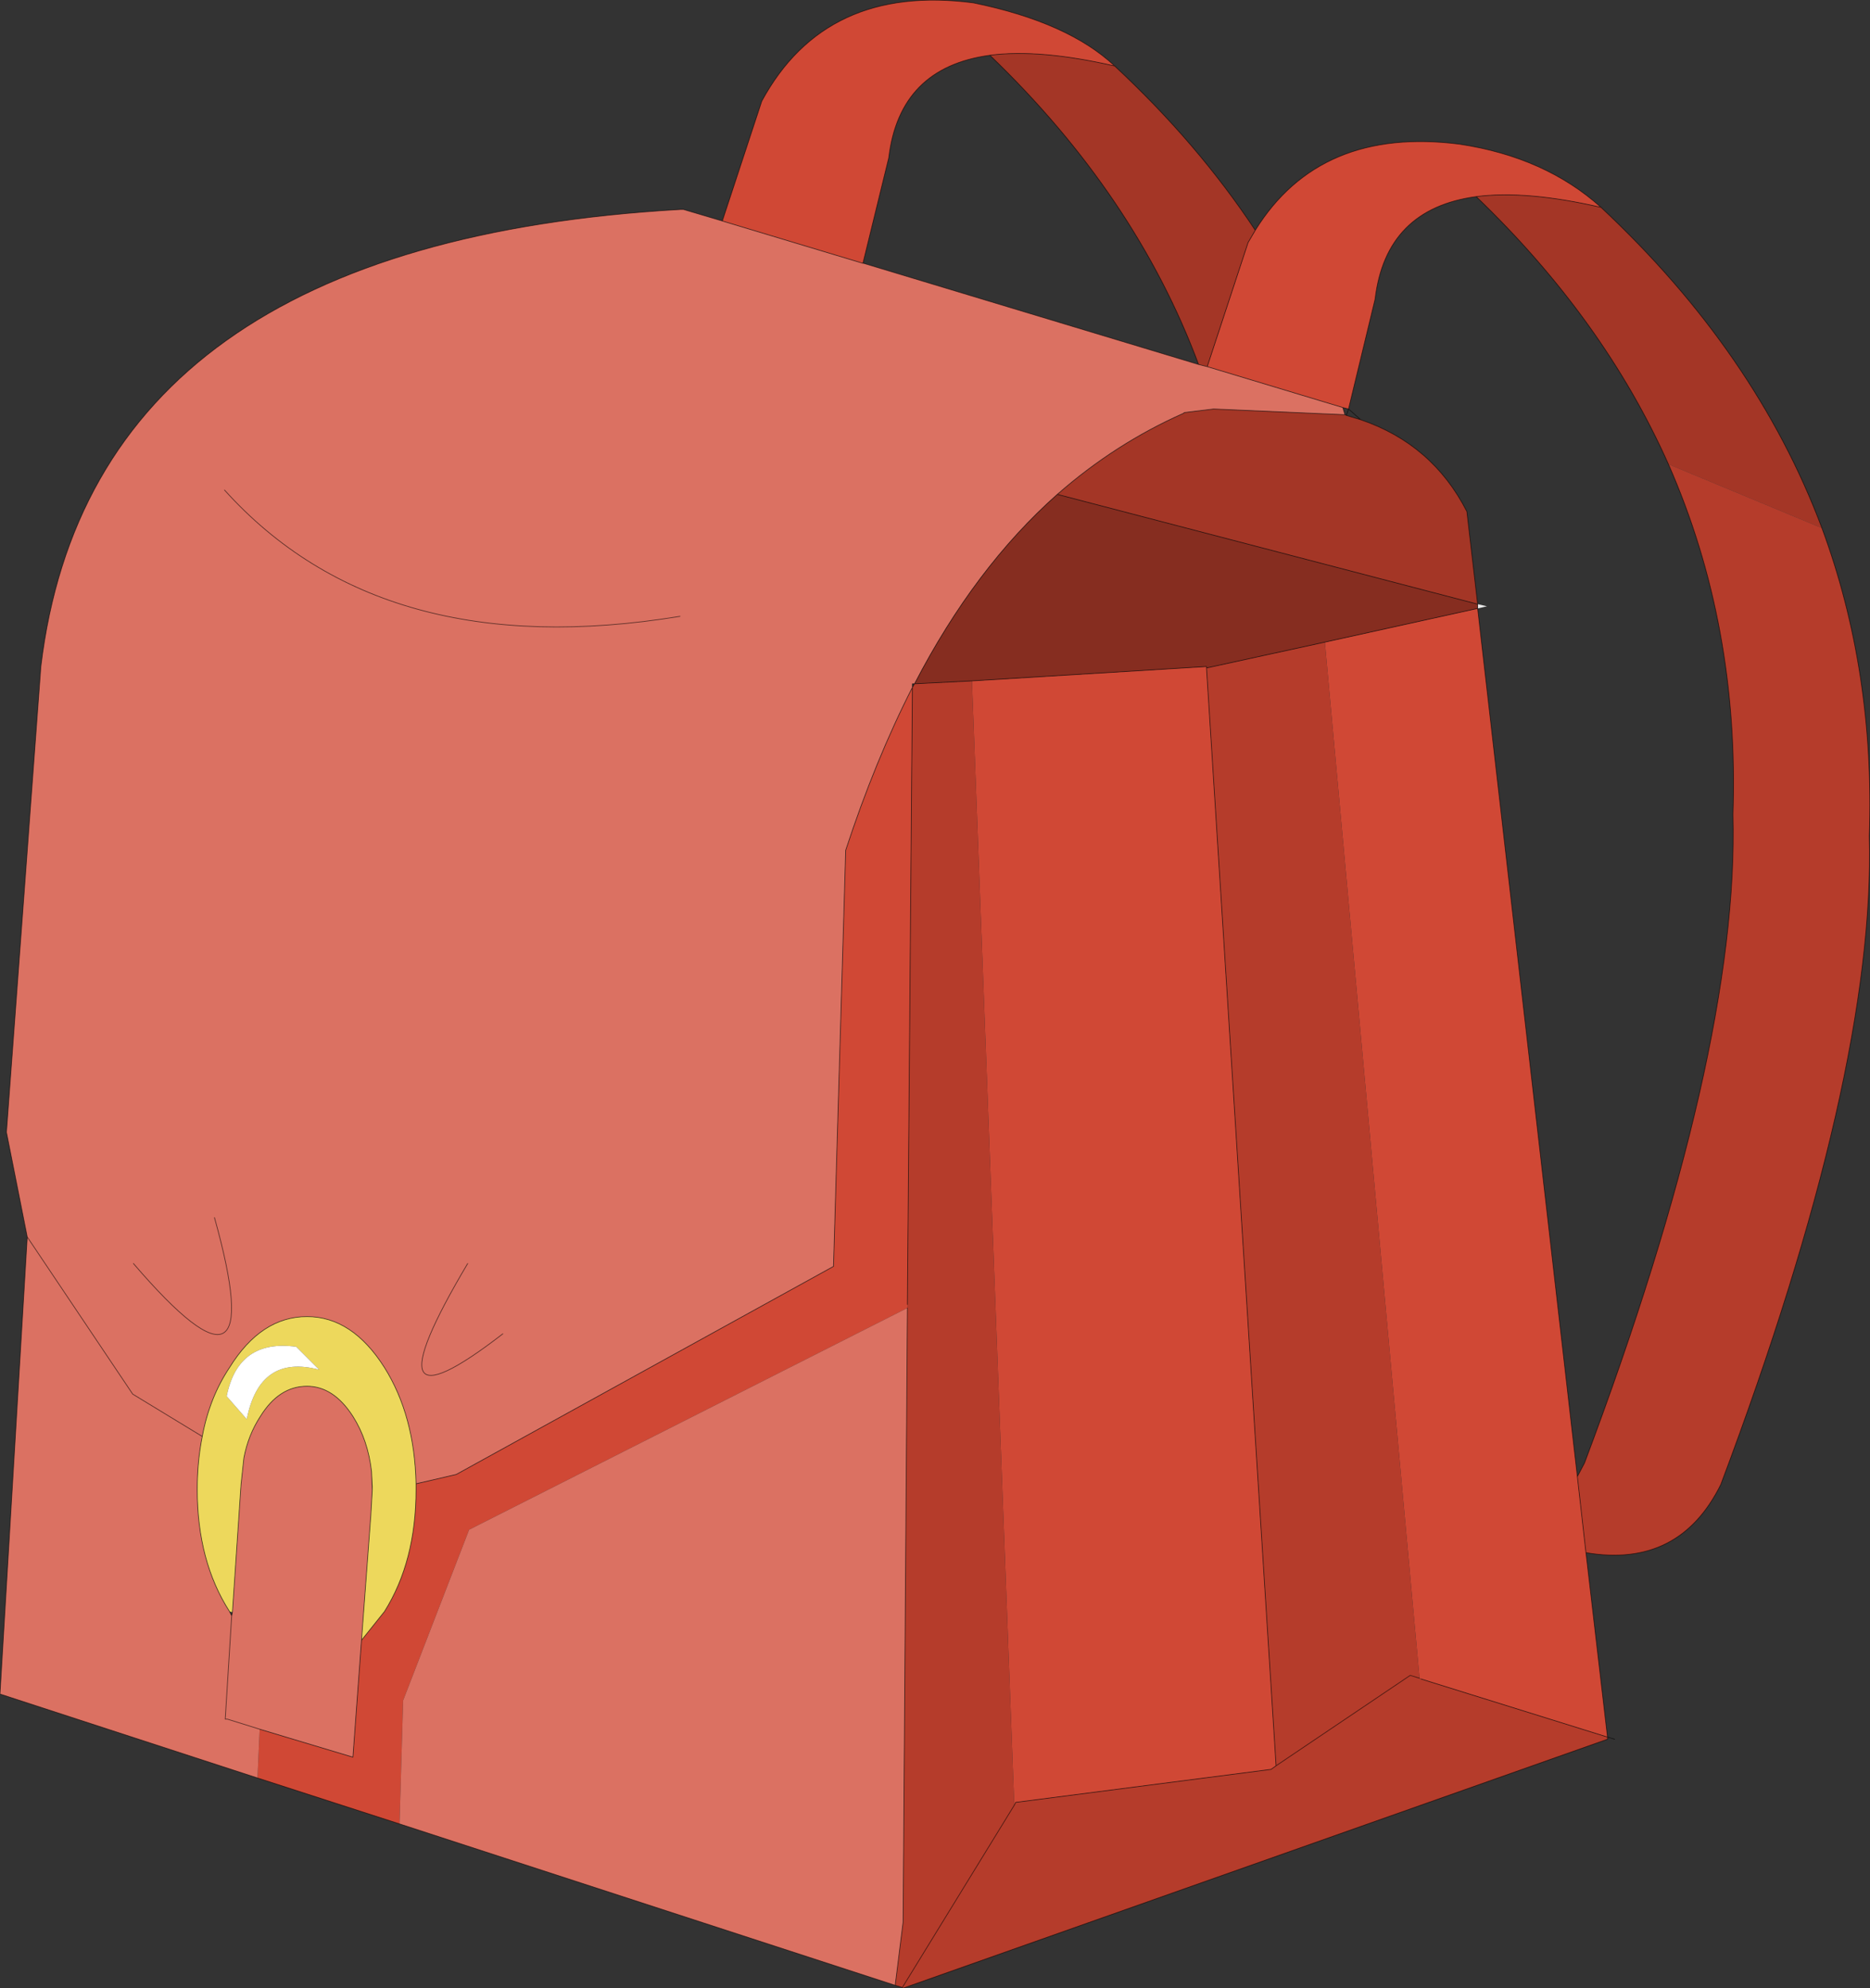
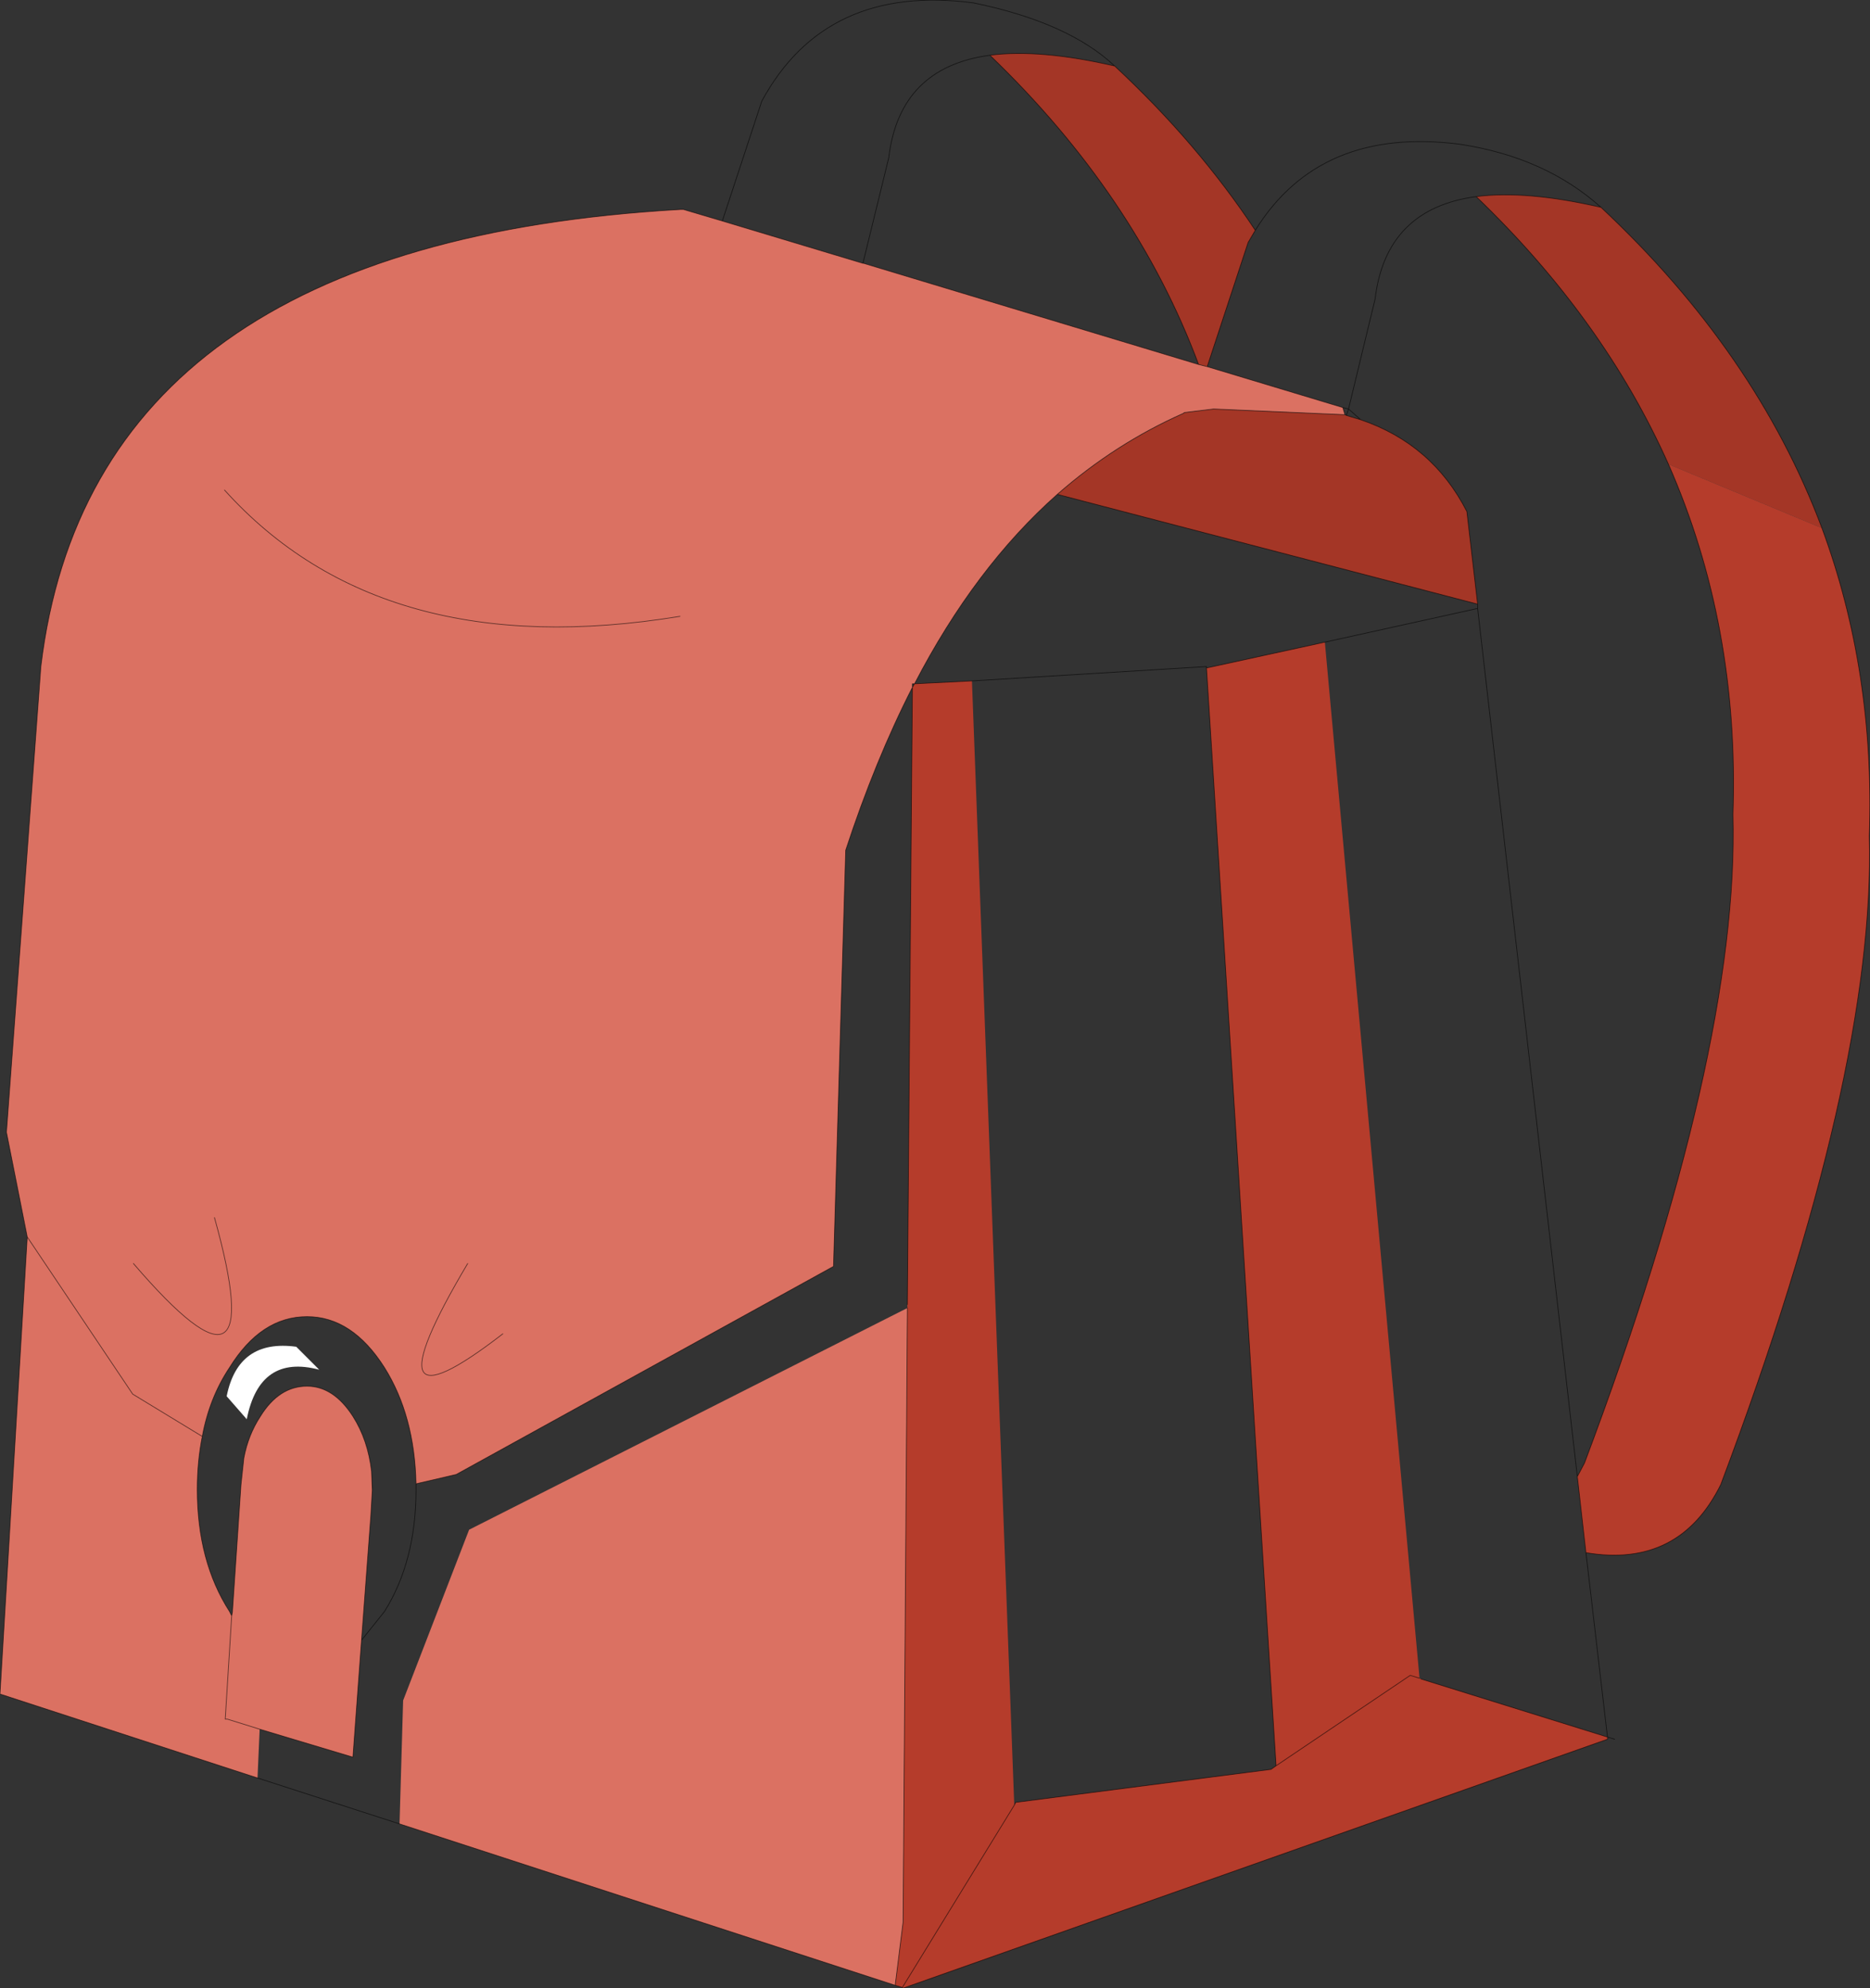
<svg xmlns="http://www.w3.org/2000/svg" xmlns:xlink="http://www.w3.org/1999/xlink" width="130.35px" height="138.55px">
  <rect width="100%" height="100%" fill="#333333" stroke="none" />
  <g transform="matrix(1, 0, 0, 1, -185.9, -169.9)">
    <use xlink:href="#object-0" width="130.35" height="138.55" transform="matrix(1, 0, 0, 1, 185.9, 169.9)" />
  </g>
  <defs>
    <g transform="matrix(1, 0, 0, 1, -185.9, -169.9)" id="object-0">
-       <path fill-rule="evenodd" fill="#d04835" stroke="none" d="M236.25 185.3L239 176.95Q243.45 168.75 253.75 170.1Q260.35 171.45 263.6 174.5Q258.4 173.3 254.9 173.75Q248.6 174.6 247.85 180.9L246.05 188.25L236.25 185.3M273.4 185.95Q277.9 178.7 287.65 179.95Q293.6 180.85 297.5 184.35Q292.3 183.15 288.8 183.6Q282.5 184.45 281.75 190.75L279.9 198.4L279.5 198.3L270.05 195.45L272.9 186.8L273.4 185.95M296.45 278.1L297.95 290.95L284.95 286.9L284.85 286.85L278.25 214.65L288.9 212.3L295.85 272.8L296.45 278.1M253.65 217.35L270 216.35L270 216.45L274.85 292.95L274.5 293.2L256.7 295.5L256.6 295.7L253.65 217.35M249.5 217.8L249.15 260.8L249.15 261.05L218.6 276.5L214 288.4L213.75 297L203.85 293.8L204 290.4L210.5 292.35L211.1 284.2L212.7 282.2Q214.9 278.7 214.9 273.7L214.9 273.3L217.7 272.65L244 258.15L244.85 229.15Q246.9 222.9 249.5 217.8" />
      <path fill-rule="evenodd" fill="#a43626" stroke="none" d="M263.6 174.5Q269.4 179.9 273.4 185.95L272.9 186.8L270.05 195.45L269.45 195.3Q265.05 183.5 254.9 173.75Q258.4 173.3 263.6 174.5M297.5 184.35Q308.3 194.45 312.9 206.7L302.2 202.25Q297.7 192.15 288.8 183.6Q292.3 183.15 297.5 184.35M288.9 212L259.6 204.35Q263.65 200.8 268.4 198.7L268.45 198.65L270.5 198.4L279.65 198.8L279.75 198.85L280.75 199.15Q285.75 200.85 288.15 205.55L288.9 212" />
      <path fill-rule="evenodd" fill="#b53c2b" stroke="none" d="M312.9 206.7Q316.6 216.7 316.2 228.15Q316.65 244.65 305.85 273.35Q302.95 279.2 296.45 278.1L295.85 272.8L296.35 271.85Q307.15 243.15 306.7 226.65Q307.15 213.5 302.2 202.25L312.9 206.7M249.65 217.55L253.65 217.35L256.6 295.7L248.8 308.4L248.3 308.25L248.85 303.85L249.15 261.05L249.15 260.8L249.5 217.8L249.65 217.55M270 216.45L278.25 214.65L284.85 286.85L284.2 286.65L274.85 292.95L274.5 293.2L256.7 295.5L256.6 295.7L248.8 308.4L248.85 308.45L297.95 291.1L297.95 290.95L284.95 286.9L284.85 286.85L284.2 286.65L274.85 292.95L270 216.45" />
      <path fill-rule="evenodd" fill="#db7162" stroke="none" d="M203.85 293.8L185.9 287.95L187.8 256.1L186.35 248.8L188.75 216.35Q192.3 186.85 233.3 184.5L233.55 184.5L236.25 185.3L246.05 188.25L246.1 188.25L269.45 195.3L270.05 195.45L279.5 198.3L279.65 198.8L270.5 198.4L268.45 198.65L268.4 198.7Q263.65 200.8 259.6 204.35Q253.85 209.45 249.65 217.55L249.5 217.55L249.5 217.8Q246.9 222.9 244.85 229.15L244 258.15L217.7 272.65L214.9 273.3Q214.8 268.55 212.7 265.2Q210.45 261.65 207.3 261.65Q204.1 261.65 201.9 265.2Q200.5 267.3 200 270L195.15 267.05L187.8 256.1L195.15 267.05L200 270Q199.65 271.75 199.65 273.7Q199.65 278.7 201.9 282.2L202.05 282.5L201.6 289.7L201.75 289.7L204 290.4L210.5 292.35L211.1 284.2L211.75 275.5L211.85 273.75L211.8 272.45Q211.55 270.25 210.5 268.6Q209.15 266.5 207.3 266.5Q205.35 266.5 204.05 268.6Q203.2 269.9 202.9 271.5L202.7 273.35L202.1 282.25L202.05 282.5L201.6 289.7L201.75 289.7L204 290.4L203.85 293.8M249.15 261.05L248.85 303.85L248.3 308.25L213.75 297L214 288.4L218.6 276.5L249.15 261.05M200.85 254.75Q204.9 269.25 195.2 257.95Q204.9 269.25 200.85 254.75M220.95 262.85Q211.05 270.5 218.5 257.95Q211.05 270.5 220.95 262.85M233.3 212.85Q212.55 216.25 201.55 204.05Q212.55 216.25 233.3 212.85" />
-       <path fill-rule="evenodd" fill="#ebebeb" stroke="none" d="M288.9 212.3L288.9 212L289.55 212.15L288.9 212.3" />
-       <path fill-rule="evenodd" fill="#862d20" stroke="none" d="M288.9 212L288.9 212.3L278.25 214.65L270 216.45L270 216.35L253.65 217.35L249.65 217.55Q253.85 209.45 259.6 204.35L288.9 212" />
-       <path fill-rule="evenodd" fill="#edd85c" stroke="none" d="M214.9 273.3L214.9 273.7Q214.9 278.7 212.7 282.2L211.1 284.2L211.75 275.5L211.85 273.75L211.85 273.5L211.8 272.45Q211.55 270.25 210.5 268.6Q209.15 266.5 207.3 266.5Q205.35 266.5 204.05 268.6Q203.2 269.9 202.9 271.5L202.7 273.35L202.1 282.25L201.9 282.2Q199.65 278.7 199.65 273.7Q199.65 271.75 200 270Q200.5 267.3 201.9 265.2Q204.1 261.65 207.3 261.65Q210.45 261.65 212.7 265.2Q214.8 268.55 214.9 273.3M208.15 265.35L206.55 263.75Q202.5 263.2 201.7 267.2L203.1 268.8Q204 264.25 208.15 265.35" />
      <path fill-rule="evenodd" fill="#ffffff" stroke="none" d="M208.15 265.35Q204 264.25 203.1 268.8L201.7 267.2Q202.5 263.2 206.55 263.75L208.15 265.35" />
      <path fill="none" stroke="#000000" stroke-opacity="0.6" stroke-width="0.05" stroke-linecap="round" stroke-linejoin="round" d="M236.25 185.3L239 176.95Q243.45 168.75 253.75 170.1Q260.35 171.45 263.6 174.5Q269.4 179.9 273.4 185.95Q277.9 178.7 287.65 179.95Q293.6 180.85 297.5 184.35Q308.3 194.45 312.9 206.7Q316.6 216.7 316.2 228.15Q316.65 244.65 305.85 273.35Q302.95 279.2 296.45 278.1L297.95 290.95L298.45 291.1M203.85 293.8L185.9 287.95L187.8 256.1L186.35 248.8L188.75 216.35Q192.3 186.85 233.3 184.5L233.55 184.5L236.25 185.3L246.05 188.25L247.85 180.9Q248.6 174.6 254.9 173.75Q258.4 173.3 263.6 174.5M246.05 188.25L246.1 188.25L269.45 195.3Q265.05 183.5 254.9 173.75M270.05 195.45L272.9 186.8L273.4 185.95M269.45 195.3L270.05 195.45L279.5 198.3L279.9 198.4L281.75 190.75Q282.5 184.45 288.8 183.6Q292.3 183.15 297.5 184.35M302.2 202.25Q307.15 213.5 306.7 226.65Q307.15 243.15 296.35 271.85L295.85 272.8L296.45 278.1M288.9 212L288.9 212.3L278.25 214.65L270 216.45L270 216.35L253.65 217.35L249.65 217.55Q253.85 209.45 259.6 204.35L288.9 212L288.15 205.55Q285.75 200.85 280.75 199.15L279.75 198.85L279.65 198.8L270.5 198.4L268.45 198.65L268.4 198.7Q263.65 200.8 259.6 204.35M288.9 212.3L295.85 272.8M279.5 198.3L279.65 198.8M279.9 198.4L280.75 199.15M279.75 198.85L279.9 198.4M249.65 217.55L249.5 217.8L249.15 260.8M249.15 261.05L248.85 303.85L248.3 308.25L248.8 308.4L256.6 295.7L256.7 295.5L274.5 293.2L274.85 292.95L284.2 286.65L284.85 286.85M249.5 217.8L249.5 217.55L249.65 217.55M249.5 217.8Q246.9 222.9 244.85 229.15L244 258.15L217.7 272.65L214.9 273.3L214.9 273.7Q214.9 278.7 212.7 282.2L211.1 284.2L210.5 292.35L204 290.4L201.75 289.7L201.6 289.7L202.05 282.5L201.9 282.2Q199.65 278.7 199.65 273.7Q199.65 271.75 200 270L195.15 267.05L187.8 256.1M203.85 293.8L213.75 297L248.3 308.25M284.95 286.9L297.95 290.95L297.95 291.1L248.85 308.45L248.8 308.4M270 216.45L274.85 292.95M195.2 257.95Q204.9 269.25 200.85 254.75M200 270Q200.5 267.3 201.9 265.2Q204.1 261.65 207.3 261.65Q210.45 261.65 212.7 265.2Q214.8 268.55 214.9 273.3M202.1 282.25L202.7 273.35L202.9 271.5Q203.2 269.9 204.05 268.6Q205.35 266.5 207.3 266.5Q209.15 266.5 210.5 268.6Q211.55 270.25 211.8 272.45L211.85 273.5L211.85 273.75L211.75 275.5L211.1 284.2M202.1 282.25L202.05 282.5M218.5 257.95Q211.05 270.5 220.95 262.85M211.8 272.45L211.85 273.75M201.55 204.05Q212.55 216.25 233.3 212.85M288.8 183.6Q297.7 192.15 302.2 202.25" />
    </g>
  </defs>
</svg>